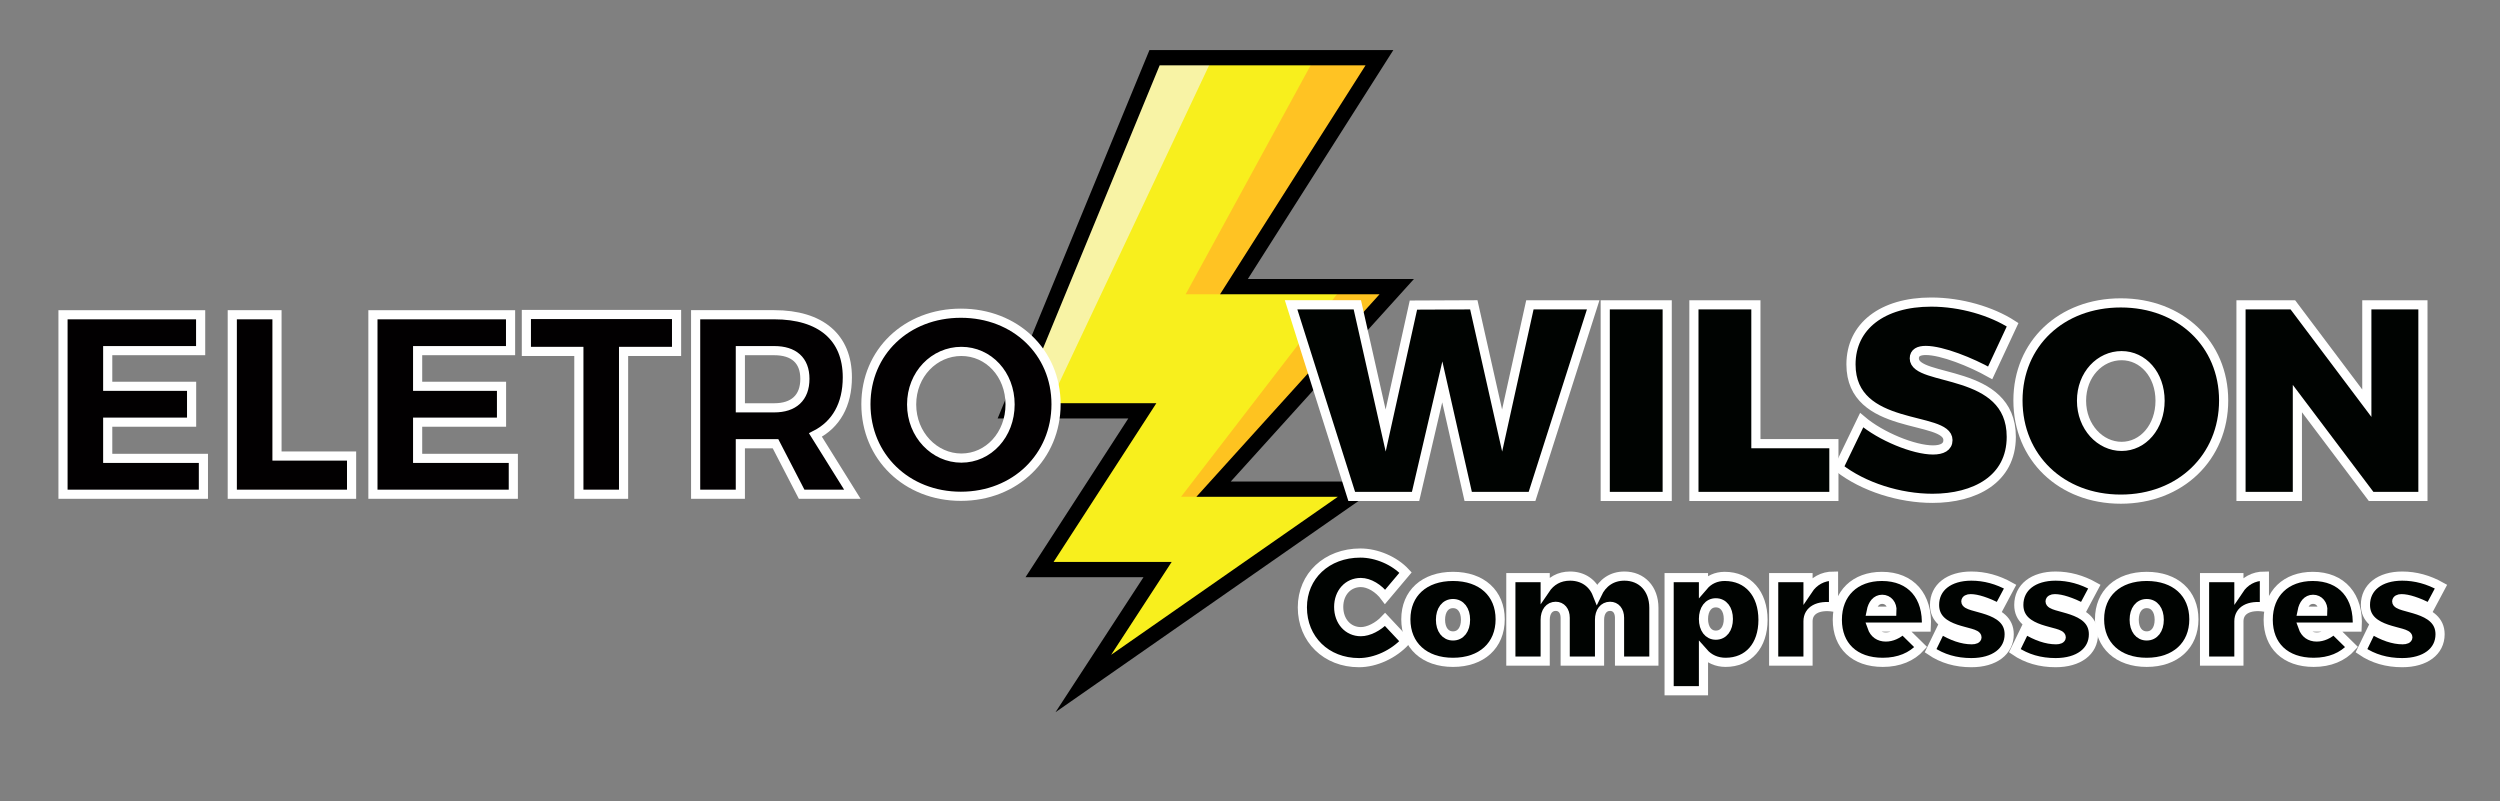
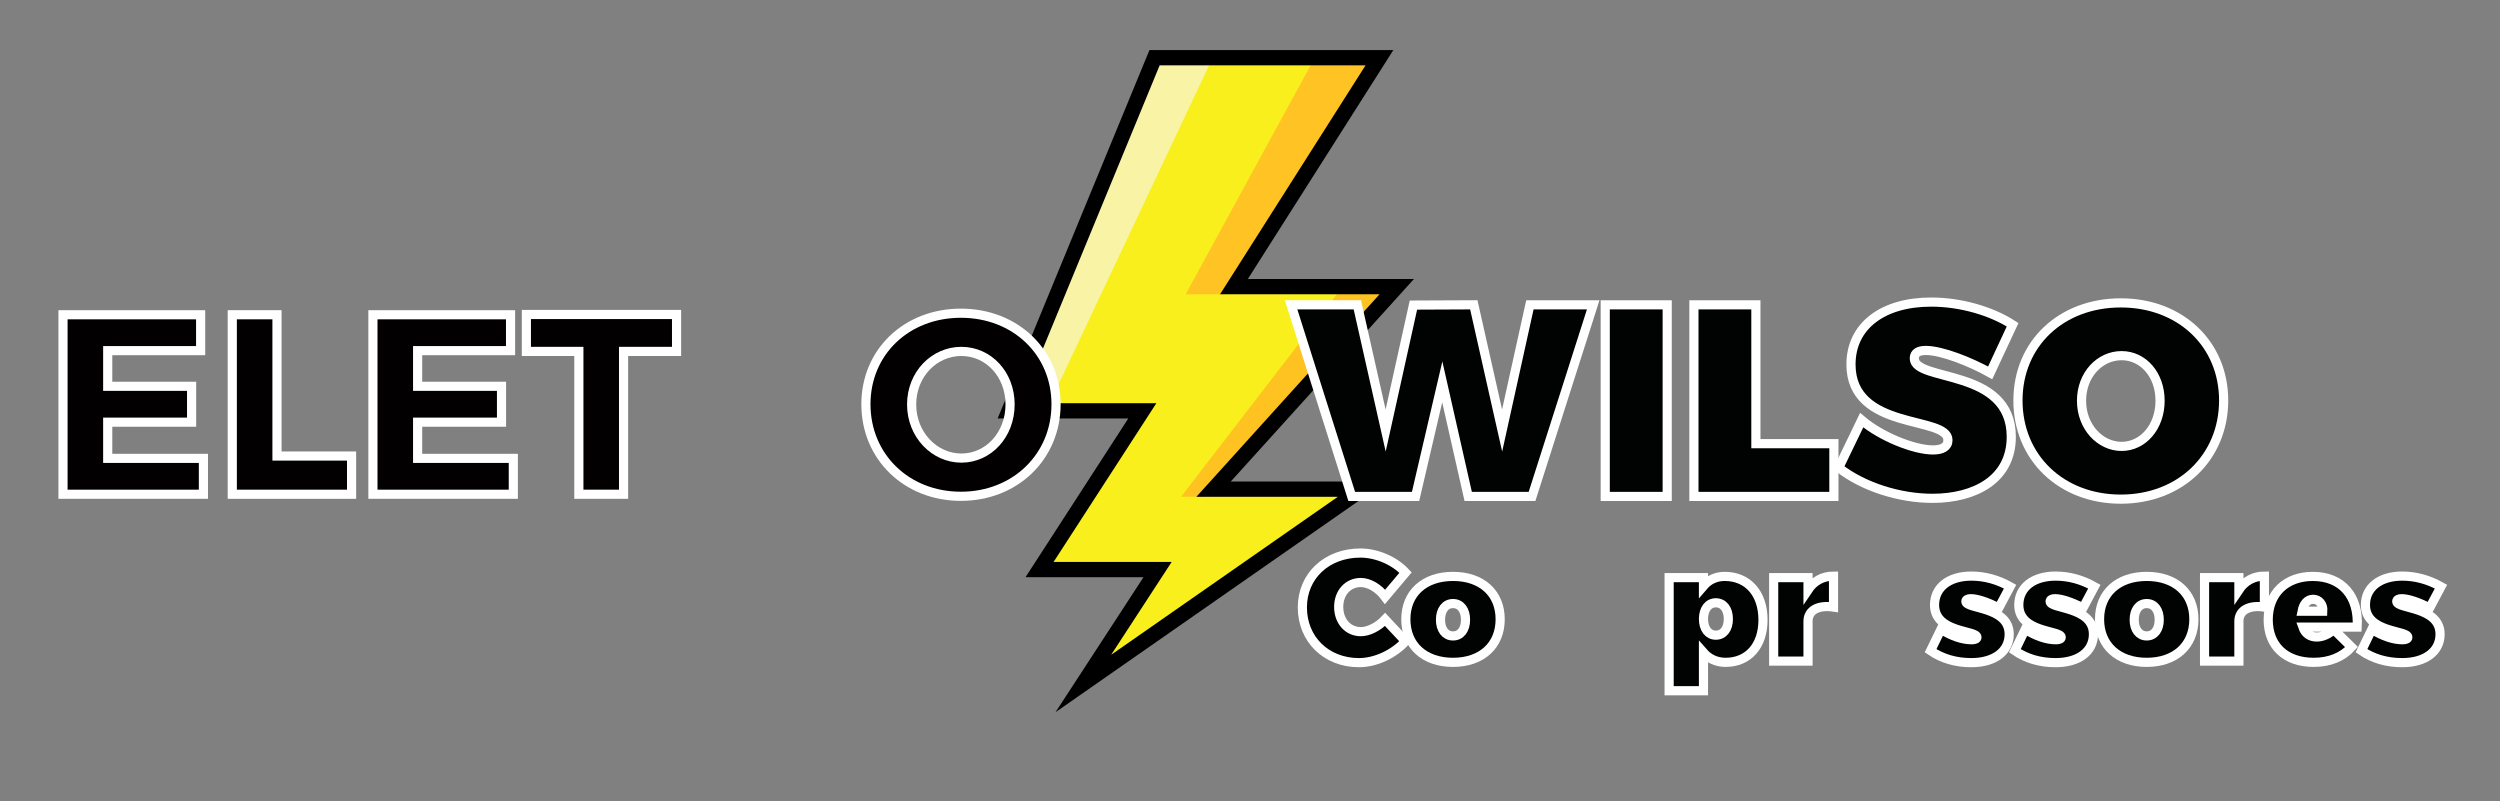
<svg xmlns="http://www.w3.org/2000/svg" version="1.1" x="0px" y="0px" width="818.959px" height="262.486px" viewBox="0 0 818.959 262.486" enable-background="new 0 0 818.959 262.486" xml:space="preserve">
  <rect x="0" y="0" width="818.959" height="262.486" fill="#808080" stroke="none" />
  <g id="Layer_2_1_">
    <g id="Layer_2">
      <polygon fill="#F8F3A5" points="379.547,20.321 397.881,20.571 343.547,133.904 333.547,132.071   " />
      <path fill="#F8EF1D" d="M396.631,20.238l34.167,0.333l-40.667,74.25c0,0,51,0.834,51,0.334s-51.167,65.666-51.167,65.666    l50.917,1.499l-77.708,53.084l19.375-29.833l-38.833-0.167l34.104-52.75h-34.25L396.631,20.238z" />
      <polygon fill="#FFC323" points="429.797,20.571 448.256,21.113 400.74,96.389 388.407,96.389   " />
      <polygon fill="#FEC320" points="453.068,96.014 394.146,162.732 386.896,162.732 438.464,95.738 449.714,95.821   " />
      <polygon fill="none" stroke="#000000" stroke-width="5" stroke-miterlimit="10" points="378.214,18.904 451.881,18.904     404.214,93.904 457.548,93.904 397.548,160.238 446.214,160.238 354.881,223.904 379.214,186.571 340.548,186.571     374.214,134.571 330.548,134.571   " />
    </g>
  </g>
  <g id="Layer_1">
    <g id="Layer_3">
      <g>
        <path fill="#020001" stroke="#FFFFFF" stroke-width="3" stroke-miterlimit="10" d="M35.285,114.864v11.676h27.48v11.761h-27.48     v11.845h31.347v11.76H20.64v-58.8h45.087v11.76L35.285,114.864L35.285,114.864z" />
        <path fill="#020001" stroke="#FFFFFF" stroke-width="3" stroke-miterlimit="10" d="M115.172,149.389v12.516H76.091v-58.8h14.645     v46.284H115.172z" />
        <path fill="#020001" stroke="#FFFFFF" stroke-width="3" stroke-miterlimit="10" d="M136.808,114.864v11.676h27.48v11.761h-27.48     v11.845h31.347v11.76h-45.992v-58.8h45.087v11.76L136.808,114.864L136.808,114.864z" />
        <path fill="#020001" stroke="#FFFFFF" stroke-width="3" stroke-miterlimit="10" d="M204.271,115.116v46.788h-14.645v-46.788     h-17.195V103.02h49.2v12.096H204.271z" />
-         <path fill="#020001" stroke="#FFFFFF" stroke-width="3" stroke-miterlimit="10" d="M254.044,145.356h-0.412h-11.107v16.548     H227.88v-58.8h25.752c15.221,0,23.942,7.392,23.942,20.496c0,8.987-3.702,15.456-10.449,18.898l12.095,19.404H262.6     L254.044,145.356z M253.633,133.597c6.335,0,10.038-3.276,10.038-9.492c0-6.132-3.703-9.24-10.038-9.24h-11.107v18.732H253.633z" />
        <path fill="#020001" stroke="#FFFFFF" stroke-width="3" stroke-miterlimit="10" d="M345.943,132.421     c0,17.137-13.328,30.155-31.183,30.155c-17.771,0-31.1-12.936-31.1-30.155c0-17.137,13.329-29.819,31.1-29.819     C332.615,102.601,345.943,115.368,345.943,132.421z M298.635,132.505c0,9.911,7.487,17.557,16.291,17.557     c8.887,0,15.961-7.646,15.961-17.557c0-9.912-7.076-17.389-15.961-17.389S298.635,122.593,298.635,132.505z" />
      </g>
      <g>
        <path fill="#000301" stroke="#FFFFFF" stroke-width="3" stroke-miterlimit="10" d="M480.956,162.617l-8.488-37.517l-8.751,37.517     h-20.915L422.938,99.85h21.701l9.276,41.188l9.101-41.098l19.778-0.09l9.275,41.188l9.101-41.188h20.739l-20.04,62.767H480.956z" />
        <path fill="#000301" stroke="#FFFFFF" stroke-width="3" stroke-miterlimit="10" d="M525.848,162.617V99.851h20.3v62.767     L525.848,162.617L525.848,162.617z" />
        <path fill="#000301" stroke="#FFFFFF" stroke-width="3" stroke-miterlimit="10" d="M600.753,145.336v17.281h-45.854V99.851H575.2     v45.484H600.753z" />
        <path fill="#000301" stroke="#FFFFFF" stroke-width="3" stroke-miterlimit="10" d="M659.298,106.387l-7.352,15.759     c-6.213-3.492-15.75-7.342-21.088-7.342c-2.275,0-3.765,0.716-3.765,2.597c0,7.879,31.767,2.955,31.767,25.697     c0,13.968-11.988,20.146-25.814,20.146c-10.678,0-22.578-3.671-30.717-10.028l7.524-15.58c6.302,5.372,17.152,9.761,23.365,9.761     c2.978,0,4.9-0.984,4.9-3.225c0-8.146-31.766-2.774-31.766-24.802c0-12.535,10.325-20.415,26.254-20.415     C642.321,98.955,652.384,101.91,659.298,106.387z" />
        <path fill="#000301" stroke="#FFFFFF" stroke-width="3" stroke-miterlimit="10" d="M728.429,131.189     c0,18.624-14.176,32.322-33.688,32.322c-19.517,0-33.691-13.609-33.691-32.322c0-18.624,14.176-31.966,33.691-31.966     C714.253,99.224,728.429,112.654,728.429,131.189z M681.874,131.278c0,8.596,6.127,14.953,13.127,14.953     s12.603-6.357,12.603-14.953s-5.603-14.773-12.603-14.773C687.913,116.505,681.874,122.683,681.874,131.278z" />
-         <path fill="#000301" stroke="#FFFFFF" stroke-width="3" stroke-miterlimit="10" d="M776.733,162.617l-24.152-32.055v32.055     h-18.465V99.851h16.979l24.238,32.233V99.851h18.377v62.767L776.733,162.617L776.733,162.617z" />
      </g>
      <g>
        <path fill="#000301" stroke="#FFFFFF" stroke-width="3" stroke-miterlimit="10" d="M460.434,187.569l-6.7,7.95     c-2.101-2.851-5.25-4.7-7.95-4.7c-4.2,0-7.25,3.351-7.25,8.001c0,4.7,3.05,8.101,7.25,8.101c2.5,0,5.649-1.55,7.95-4l6.7,7.15     c-3.899,4.25-9.851,7-15.251,7c-10.751,0-18.551-7.65-18.551-18.102c0-10.301,8-17.802,19.001-17.802     C450.982,181.169,456.832,183.669,460.434,187.569z" />
        <path fill="#000301" stroke="#FFFFFF" stroke-width="3" stroke-miterlimit="10" d="M491.432,202.87     c0,8.551-6.051,14.103-15.45,14.103c-9.4,0-15.45-5.552-15.45-14.103c0-8.55,6.05-14.051,15.45-14.051     C485.381,188.819,491.432,194.32,491.432,202.87z M471.882,203.021c0,3.2,1.601,5.3,4.101,5.3s4.101-2.1,4.101-5.3     s-1.601-5.302-4.101-5.302S471.882,199.82,471.882,203.021z" />
-         <path fill="#000301" stroke="#FFFFFF" stroke-width="3" stroke-miterlimit="10" d="M541.783,199.12v17.451h-11.251V202.37     c0-2.3-1.25-3.75-3.101-3.75c-2.099,0-3.45,1.75-3.45,4.4v13.551h-11.25V202.37c0-2.3-1.25-3.75-3.101-3.75     c-2.1,0-3.451,1.75-3.451,4.4v13.551h-11.25v-27.352h11.25v3.852c1.853-2.751,4.603-4.352,8.15-4.352     c4.151,0,7.401,2.2,8.852,5.852c1.75-3.7,4.85-5.852,8.951-5.852C537.783,188.719,541.783,192.82,541.783,199.12z" />
        <path fill="#000301" stroke="#FFFFFF" stroke-width="3" stroke-miterlimit="10" d="M577.53,203.07     c0,8.45-4.799,13.901-12.25,13.901c-2.951,0-5.451-1.15-7.25-3.2v12.5h-11.252v-37.052h11.252v2.75     c1.75-2.05,4.149-3.149,6.948-3.149C572.581,188.819,577.53,194.42,577.53,203.07z M566.181,202.771     c0-3.2-1.602-5.302-4.102-5.302c-2.449,0-4.049,2.102-4.049,5.302s1.6,5.3,4.049,5.3     C564.579,208.07,566.181,205.971,566.181,202.771z" />
        <path fill="#000301" stroke="#FFFFFF" stroke-width="3" stroke-miterlimit="10" d="M592.278,193.219     c1.899-2.85,4.801-4.5,8.352-4.5v10.15c-5.051-0.75-8.352,1.05-8.352,4.65v13.051h-11.25v-27.352h11.25V193.219z" />
-         <path fill="#000301" stroke="#FFFFFF" stroke-width="3" stroke-miterlimit="10" d="M631.028,205.421h-17.802     c0.75,2.149,2.353,3.25,4.552,3.25c1.899,0,3.85-0.851,5.551-2.449l5.85,5.75c-2.899,3.199-7.1,5.001-12.399,5.001     c-9.351,0-14.9-5.501-14.9-13.951c0-8.65,5.801-14.201,14.6-14.201C626.028,188.819,631.63,195.32,631.028,205.421z      M619.778,200.221c0.149-2.252-1.25-3.9-3.199-3.9c-1.951,0-3.15,1.6-3.603,3.9H619.778z" />
        <path fill="#000301" stroke="#FFFFFF" stroke-width="3" stroke-miterlimit="10" d="M658.479,192.17l-3.7,6.95     c-4.05-2-7.15-3-9.25-3c-0.949,0-1.552,0.35-1.552,0.9c0,2.55,14.201,1.55,14.201,10.75c0,5.649-4.85,9.301-12.399,9.301     c-5.052,0-9.552-1.3-13.353-3.9l3.4-7c3.649,2.25,7.051,3.4,10.102,3.4c1.051,0,1.699-0.301,1.699-0.801     c0-2.399-13.9-1.351-13.9-10.602c0-5.75,4.75-9.45,12.052-9.45C650.128,188.719,654.38,189.87,658.479,192.17z" />
        <path fill="#000301" stroke="#FFFFFF" stroke-width="3" stroke-miterlimit="10" d="M686.077,192.17l-3.699,6.95     c-4.051-2-7.149-3-9.25-3c-0.951,0-1.551,0.35-1.551,0.9c0,2.55,14.201,1.55,14.201,10.75c0,5.649-4.853,9.301-12.4,9.301     c-5.051,0-9.551-1.3-13.352-3.9l3.399-7c3.65,2.25,7.051,3.4,10.101,3.4c1.051,0,1.7-0.301,1.7-0.801     c0-2.399-13.899-1.351-13.899-10.602c0-5.75,4.75-9.45,12.051-9.45C677.729,188.719,681.979,189.87,686.077,192.17z" />
        <path fill="#000301" stroke="#FFFFFF" stroke-width="3" stroke-miterlimit="10" d="M718.679,202.87     c0,8.551-6.051,14.103-15.45,14.103c-9.4,0-15.451-5.552-15.451-14.103c0-8.55,6.051-14.051,15.451-14.051     C712.628,188.819,718.679,194.32,718.679,202.87z M699.126,203.021c0,3.2,1.602,5.3,4.102,5.3s4.101-2.1,4.101-5.3     s-1.601-5.302-4.101-5.302S699.126,199.82,699.126,203.021z" />
        <path fill="#000301" stroke="#FFFFFF" stroke-width="3" stroke-miterlimit="10" d="M733.427,193.219     c1.9-2.85,4.799-4.5,8.351-4.5v10.15c-5.052-0.75-8.351,1.05-8.351,4.65v13.051h-11.252v-27.352h11.252V193.219z" />
        <path fill="#000301" stroke="#FFFFFF" stroke-width="3" stroke-miterlimit="10" d="M772.177,205.421h-17.801     c0.75,2.149,2.35,3.25,4.551,3.25c1.898,0,3.851-0.851,5.549-2.449l5.853,5.75c-2.9,3.199-7.103,5.001-12.4,5.001     c-9.352,0-14.901-5.501-14.901-13.951c0-8.65,5.801-14.201,14.602-14.201C767.177,188.819,772.776,195.32,772.177,205.421z      M760.927,200.221c0.148-2.252-1.25-3.9-3.201-3.9c-1.948,0-3.149,1.6-3.6,3.9H760.927z" />
        <path fill="#000301" stroke="#FFFFFF" stroke-width="3" stroke-miterlimit="10" d="M799.626,192.17l-3.699,6.95     c-4.051-2-7.149-3-9.25-3c-0.95,0-1.551,0.35-1.551,0.9c0,2.55,14.201,1.55,14.201,10.75c0,5.649-4.853,9.301-12.4,9.301     c-5.051,0-9.551-1.3-13.352-3.9l3.399-7c3.65,2.25,7.052,3.4,10.101,3.4c1.051,0,1.7-0.301,1.7-0.801     c0-2.399-13.899-1.351-13.899-10.602c0-5.75,4.75-9.45,12.051-9.45C791.276,188.719,795.526,189.87,799.626,192.17z" />
      </g>
    </g>
  </g>
</svg>